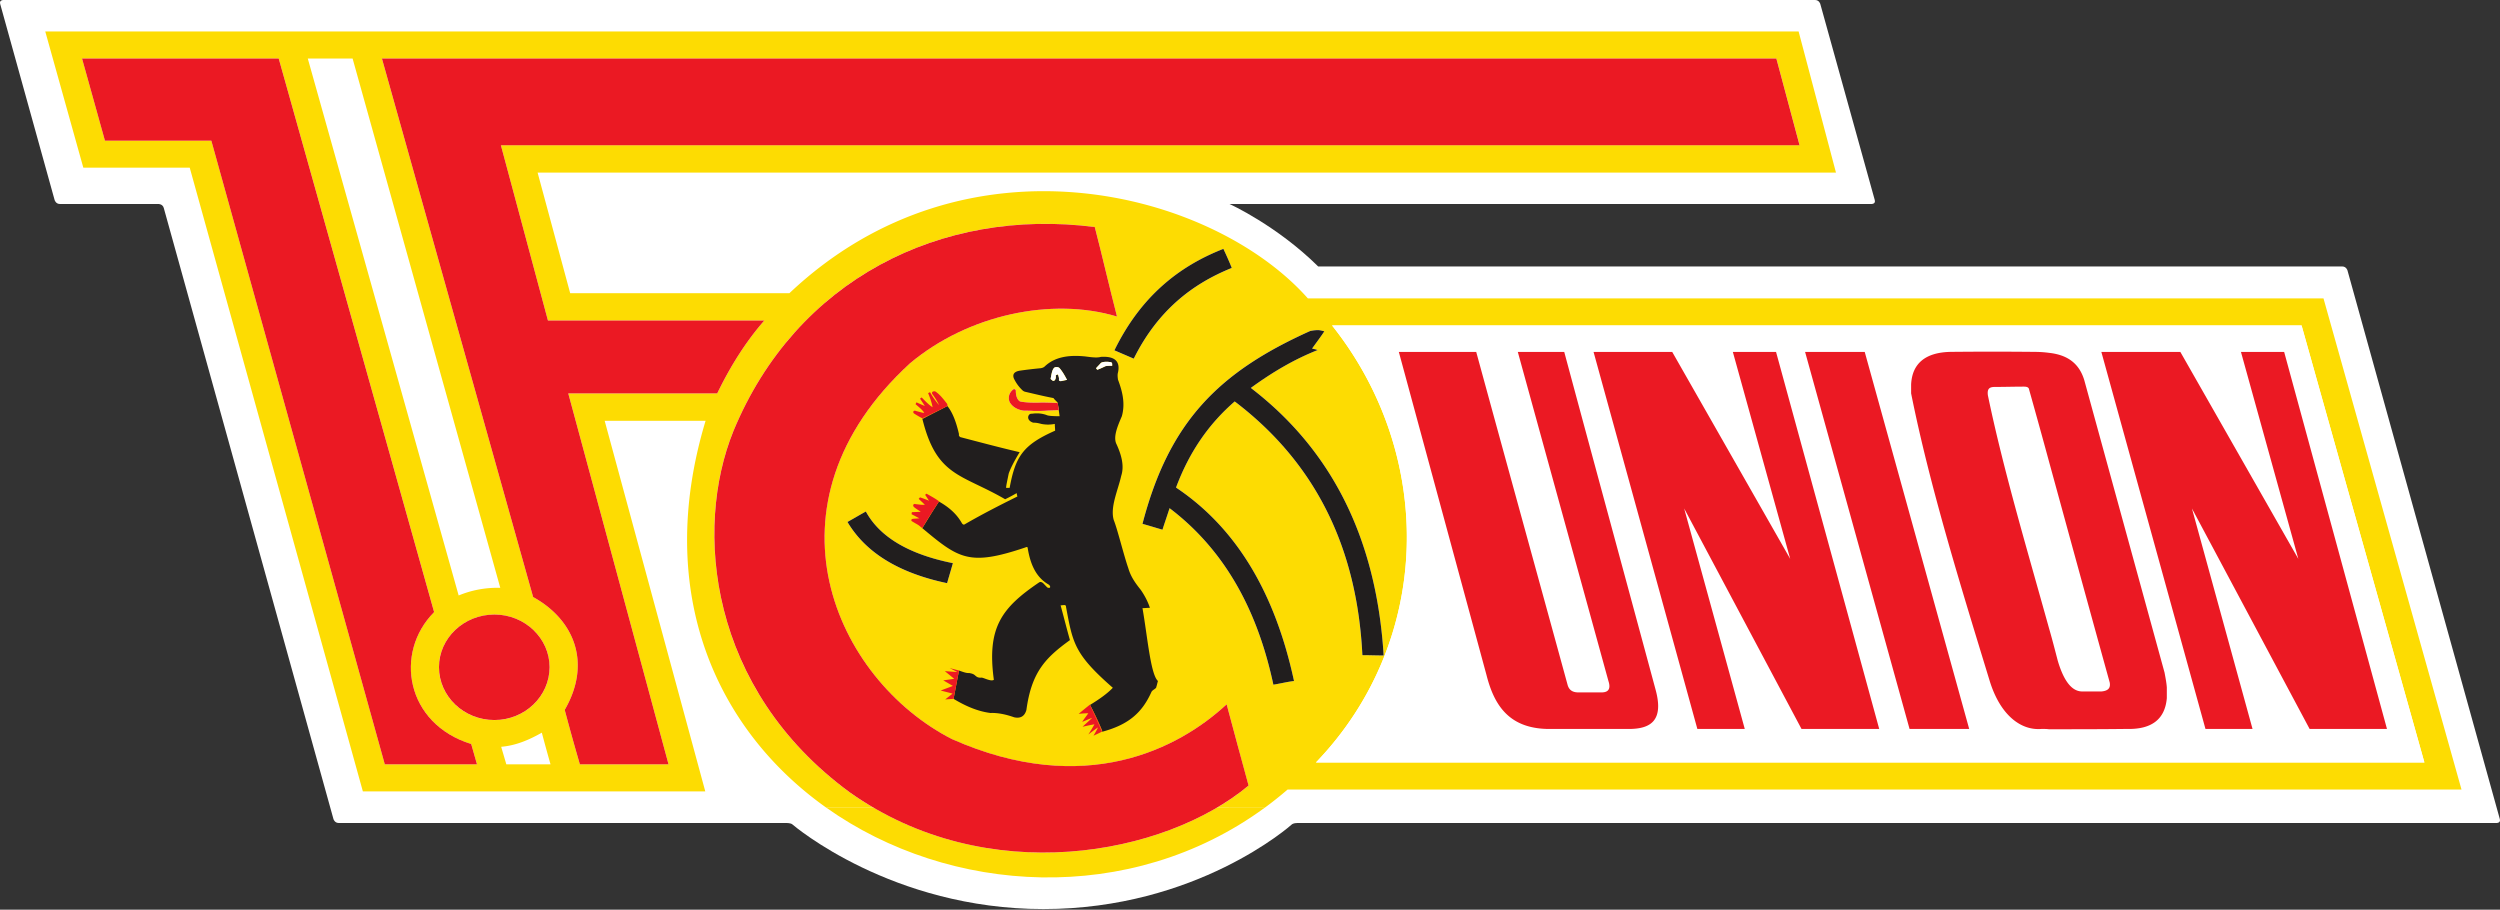
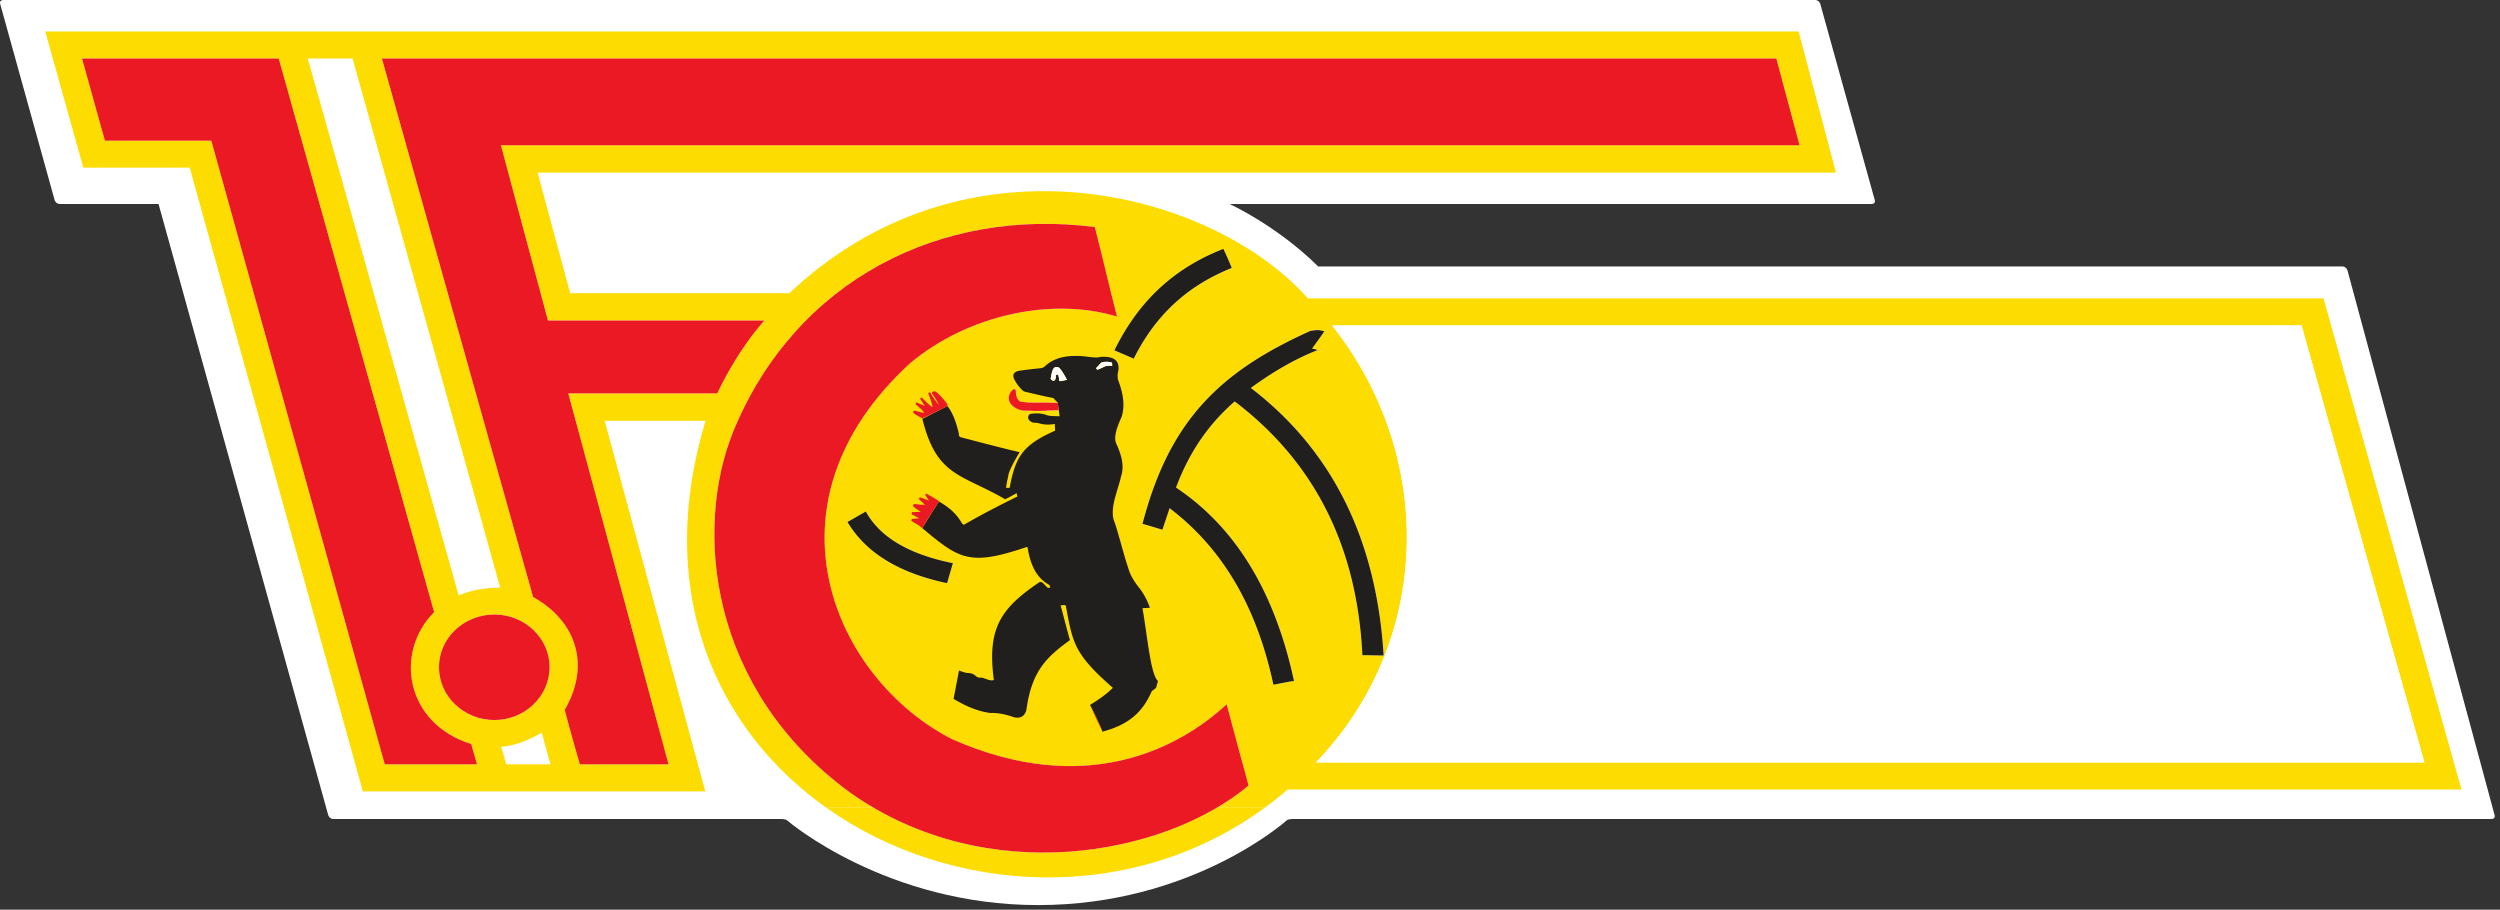
<svg xmlns="http://www.w3.org/2000/svg" width="393" height="143" fill="none" viewBox="0 0 393 143">
  <rect x="0" y="0" width="393" height="143" fill="#333333" stroke="none" />
  <clipPath id="a">
    <path d="M0 0h393v143H0z" />
  </clipPath>
  <g clip-path="url(#a)">
-     <path fill="#fff" d="M369.025 42.516s-.175-.629-.825-.629H207.217c-6.527-6.455-13.922-9.813-13.936-9.817 0 0 0-.003.65-.003h100.301s.65 0 .479-.625L286.151.625S285.976 0 285.329 0H.505s-.65 0-.475.625l8.556 30.817s.175.625.825.625h15.512s.65 0 .822.625l26.673 96.057s.175.625.825.625h70.414s.651 0 .897.215c.243.21 15.623 13.315 39.465 13.315 24.09 0 38.838-13.104 39.07-13.315 0 0 .236-.215.886-.215h188.52s.65 0 .475-.625z" />
+     <path fill="#fff" d="M369.025 42.516s-.175-.629-.825-.629H207.217c-6.527-6.455-13.922-9.813-13.936-9.817 0 0 0-.003.65-.003h100.301s.65 0 .479-.625L286.151.625S285.976 0 285.329 0H.505s-.65 0-.475.625l8.556 30.817s.175.625.825.625h15.512l26.673 96.057s.175.625.825.625h70.414s.651 0 .897.215c.243.21 15.623 13.315 39.465 13.315 24.09 0 38.838-13.104 39.07-13.315 0 0 .236-.215.886-.215h188.52s.65 0 .475-.625z" />
    <path fill="#fddc02" d="M137.337 126.977c18.434 10.764 40.466 7.923 53.949-.004l7.524.004c-21.129 15.469-49.522 13.722-68.897.003z" />
    <path fill="#fddc02" d="M129.911 126.977c-17.127-12.126-27.205-33.607-18.992-60.83H95.053l15.816 58.257H57.042L29.826 26.362H13.099L7.115 4.945H282.74l5.877 22.193H84.512l5.12 18.952h34.464c27.776-26.254 66.499-16.1 81.5.818h159.656l21.696 77.21H202.407a57 57 0 0 1-3.598 2.865l-7.524-.003a37 37 0 0 0 4.987-3.491c-1.168-4.205-2.282-8.459-3.447-12.764-7.449 6.916-22.25 14.747-43.181 5.466-18.348-9.382-30.817-36.84-6.592-59.08 9.125-7.638 22.304-10.442 32.539-7.348-1.215-4.691-2.279-9.378-3.494-14.07-24.179-3.093-46.986 8.268-56.818 32.1-6.234 15.423-3.854 40.517 18.295 56.76a51 51 0 0 0 3.762 2.426zm20.409-19.324-.425 2.2c.15-.743.286-1.472.425-2.2m-17.101-25.597c2.787 4.687 7.856 7.977 15.662 9.621.304-1.065.607-2.08.911-3.144-6.741-1.354-11.453-4.012-13.683-8.12-.965.532-1.925 1.11-2.89 1.643m45.007-25.672c3.751-7.541 9.174-11.746 15.408-14.261a51 51 0 0 0-1.318-2.998c-7.045 2.755-13.025 7.542-17.13 15.955zm27.726-4.351c-14.294 6.43-22.15 14.165-26.358 30.313 1.065.29 2.129.63 3.144.918.353-1.11.761-2.272 1.114-3.383 9.882 7.492 14.244 18.035 16.32 27.748 1.168-.193 2.079-.432 3.244-.578-2.99-13.873-9.071-24.076-18.549-30.41 2.126-5.705 5.22-10.053 9.225-13.536 12.925 9.813 19.26 23.303 20.07 39.883 1.115 0 2.229.05 3.344.05-1.165-18.805-8.463-32.535-20.882-42.06 3.448-2.514 6.842-4.497 10.493-5.947-.303-.143-.557-.143-.861-.243.658-.918 1.319-1.787 1.926-2.705-.354-.096-.711-.196-1.015-.196-.353 0-.761.05-1.214.146M79.596 120.15h6.945a304 304 0 0 1-1.368-4.976c-2.03 1.157-4.105 2.029-6.388 2.222l.81 2.754zM209.4 51.16c16.269 20.453 15.866 49.556-2.533 68.7H381.12l-19.309-68.7zM43.818 9.199H12.9l3.598 12.907h16.726l27.269 98.042h14.494c-.304-1.015-.608-2.126-.911-3.187-10.289-3.194-12.165-14.362-5.83-20.742l-24.43-87.02zm33.907 87.409c-4.813 0-8.717 3.722-8.717 8.266 0 4.595 3.904 8.317 8.717 8.317 4.765 0 8.667-3.722 8.667-8.317 0-4.544-3.902-8.266-8.667-8.266M60.037 9.197l23.771 84.655c6.488 3.576 9.225 10.392 4.966 17.741a351 351 0 0 0 2.383 8.556h13.936L89.332 61.845h23.417c2.126-4.398 4.559-8.217 7.399-11.457H86.137L78.738 22.83h204.159l-3.651-13.633H60.036zm106.236 54.15c-1.214-.05-2.279-.097-3.144-.05-.911 0-1.822 0-2.786-.194-.404-.242-.658-.821-.658-1.693 0-.143-.203-.336-.407-.193-.811.629-.811 1.547-.507 2.08.357.582.964.968 1.675 1.16.2.047.404.097.608.097.353 0 .757 0 1.518.05.661 0 1.318 0 1.929-.05.743-.047 1.39-.05 1.94-.093l-.104-.725a9 9 0 0 1-.064-.39zm-87.63 29.055L55.428 9.198h-7.045l23.719 84.411c1.875-.775 4.004-1.257 6.54-1.207z" />
    <path fill="#211e1e" d="M172.502 58.128c.408-.147.811-.34 1.215-.532.053-.047.307-.097 1.118-.097v-.243c0-.24-.1-.285-.254-.336-.153 0-.357-.05-.557-.05-.457 0-.864.05-1.014.243-.254.29-.508.533-.711.772.053.096.153.197.203.243m-4.765 1.597c-.354-.679-.708-1.308-1.165-1.84-.204-.24-.757-.24-.911 0-.254.293-.357.872-.457 1.45a.3.3 0 0 0 0 .293c.1.047.153.143.253.193.1.097.204.047.304 0 .204-.193.254-.485.204-.821l.303-.147c.1.097.15.34.204.579v.243c-.054.146.1.243.304.243.303-.05.607-.147.961-.193m-1.165 5.705-.136-.964c0-.229-.053-.475-.103-.73l-.065-.435c-.203-.243-.507-.482-.657-.725-1.522-.29-2.89-.629-4.358-.968a1 1 0 0 1-.561-.29 6.2 6.2 0 0 1-1.315-1.836c-.254-.675.1-1.065.911-1.208a66 66 0 0 1 3.294-.389c.304-.046.507-.143.661-.29 1.572-1.496 3.751-1.786 6.03-1.593.708.047 2.026.336 2.787.097 2.383-.147 3.04.871 2.686 2.465-.1.34-.05.725 0 1.11.711 1.887 1.165 3.773.608 5.756-.708 1.644-1.419 3.333-.811 4.448.761 1.69 1.218 3.383.711 4.93-.508 2.272-1.776 4.93-1.165 6.963.557 1.354 1.568 5.509 2.279 7.542.404 1.4 1.165 2.418 1.976 3.433.661.964 1.118 1.883 1.422 2.804-.407 0-.761.047-1.168.047.761 4.301 1.268 10.442 2.433 11.456-.1.29-.15.629-.254.919 0 .293-.557.435-.757.775-1.472 3.287-3.601 5.173-7.756 6.284v-.143c-.454-1.15-1.204-2.729-1.908-4.076 1.411-.865 2.722-1.779 3.58-2.694-6.084-5.319-6.284-7.013-7.349-12.668 0-.24-.104-.336-.254-.336-.203 0-.403.046-.607.046.507 1.84.961 3.676 1.468 5.463-3.801 2.757-6.03 4.98-6.841 10.974-.304 1.115-1.065 1.354-1.926 1.161-1.368-.482-2.636-.725-3.701-.675-1.976-.243-3.901-1.064-5.827-2.226.304-1.5.558-2.947.861-4.447.558.193 1.165.436 1.572.386.557.096.761.192 1.011.435.204.147.357.34.965.29.303 0 1.522.678 1.925.339-1.114-8.217 1.215-11.31 7.146-15.326.203-.097.307-.05.557.096.254.243.457.486.711.725.507.197.557-.146.253-.435-2.079-1.158-2.94-3.287-3.343-5.752-.054-.097.05-.29-.408-.097-8.767 2.951-10.388 1.79-16.166-3.047l1.479-2.408c.376-.59.754-1.179 1.14-1.775 1.954 1.104 2.958 2.258 3.612 3.411.204.29.357.243.561.097 2.686-1.547 5.419-2.947 8.159-4.302-.053-.192-.103-.385-.103-.532-.607.34-1.215.675-1.822.965-6.888-4.005-10.789-3.53-13.022-12.683a.3.3 0 0 0 .197-.032c1.214-.646 2.34-1.21 3.59-1.85l.161-.082c.861 1.064 1.418 2.657 1.825 4.447-.103.147.1.386.204.436 3.14.822 6.231 1.644 9.324 2.369-.861 1.404-1.468 2.608-1.725 3.383-.2 1.015-.404 1.886-.404 2.222h.557c.915-4.976 2.129-6.766 7.149-8.988 0-.34-.05-.725-.05-1.065a5.3 5.3 0 0 1-2.129 0c-.358-.096-.711-.193-1.269-.193-1.218-.39-.811-1.5-.203-1.404 1.014-.143 1.722 0 2.283.193.253.146 1.06.197 2.075.197" />
    <path fill="#211e1e" d="M133.222 82.053c.964-.532 1.925-1.111 2.89-1.643 2.229 4.108 6.941 6.766 13.683 8.12-.304 1.065-.608 2.08-.911 3.144-7.806-1.644-12.876-4.933-15.662-9.621m45.005-25.672-3.04-1.307c4.105-8.41 10.085-13.198 17.13-15.951.457.964.911 1.982 1.318 2.997-6.234 2.511-11.657 6.72-15.408 14.262m27.73-4.345a6 6 0 0 1 1.215-.143c.303 0 .661.093 1.014.193-.607.918-1.268 1.786-1.925 2.704.303.097.557.097.861.243-3.651 1.45-7.045 3.434-10.493 5.949 12.418 9.52 19.717 23.25 20.881 42.059-1.114 0-2.229-.05-3.343-.05-.811-16.58-7.146-30.07-20.071-39.884-4.004 3.48-7.098 7.831-9.224 13.537 9.478 6.334 15.559 16.533 18.548 30.409-1.164.147-2.075.386-3.244.579-2.075-9.717-6.437-20.256-16.319-27.748-.354 1.111-.761 2.272-1.115 3.383-1.014-.29-2.079-.629-3.144-.918 4.209-16.148 12.064-23.882 26.358-30.313" />
    <path fill="#fff" d="m219.895 55.32 13.786 50.813c1.219 4.787 3.598 8.509 10.036 8.459h12.315c3.447 0 5.576-1.304 4.208-6.237-4.766-17.645-9.582-35.34-14.344-53.034h-7.299l14.244 51.73c.403 1.211 0 1.74-.915 1.789h-4.001c-.815-.05-1.318-.435-1.522-1.257-4.766-17.405-9.578-34.808-14.344-52.263zm42.978 0h-12.365l16.319 59.272h7.452l-9.528-34.663 18.449 34.663h12.214L279.195 55.32h-6.791l9.021 32.539zm79.878 0h-12.418l16.373 59.272h7.398l-9.528-34.663 18.502 34.663h12.161L359.073 55.32h-6.791l9.02 32.539zm-58.993 0 16.419 59.272h9.378L293.132 55.32zm16.672 6.527c2.94 14.697 7.91 30.653 12.368 45.253 1.672 5.366 4.916 7.785 8.16 7.492.353 0 .761 0 1.114.05 4.155 0 8.214 0 12.265-.05 3.701.096 5.984-1.354 6.287-4.834v-1.693c-.05-.726-.203-1.497-.357-2.319l-12.618-45.978c-.865-2.851-2.89-4.012-5.577-4.301a17 17 0 0 0-2.229-.147 632 632 0 0 0-13.28 0c-3.901.096-5.98 1.836-6.134 5.127zm-91.028-10.686h152.404l19.309 68.7H206.863c18.398-19.146 18.802-48.247 2.532-68.7M322.07 72.436c3.194 11.65 6.338 23.157 9.579 34.857.153.868-.254 1.304-1.265 1.404h-3.194c-1.876-.1-2.99-2.419-3.701-4.791-.454-1.739-.911-3.526-1.418-5.266-3.394-12.232-7.146-24.757-9.579-36.504-.103-.868.1-1.304 1.065-1.304 1.522 0 3.09-.046 4.558-.046.408 0 .811.046.865.482 1.065 3.77 2.076 7.445 3.09 11.168" />
    <g fill="#eb1923">
      <path d="m43.813 9.198 24.43 87.023c-6.335 6.381-4.46 17.549 5.83 20.743.303 1.061.607 2.172.91 3.187H60.49L33.22 22.109H16.495L12.897 9.202z" />
      <path d="M77.725 96.604c4.766 0 8.668 3.722 8.668 8.267 0 4.594-3.902 8.317-8.668 8.317-4.815 0-8.716-3.723-8.716-8.317 0-4.545 3.9-8.267 8.716-8.267" />
      <path d="M60.038 9.198h219.204l3.647 13.633H78.739l7.399 27.559h34.011c-2.84 3.24-5.273 7.06-7.402 11.456H89.332l15.761 58.304H91.157a351 351 0 0 1-2.383-8.556c4.259-7.349 1.522-14.165-4.966-17.74z" />
      <path d="M175.593 49.76c-10.234-3.094-23.414-.29-32.538 7.348-24.225 22.239-11.757 49.702 6.591 59.08 20.932 9.281 35.732 1.45 43.182-5.466 1.164 4.305 2.279 8.559 3.447 12.764-13.179 11.025-41.156 16.341-62.698 1.065-22.146-16.245-24.529-41.334-18.295-56.757 9.831-23.836 32.639-35.197 56.817-32.103 1.215 4.69 2.28 9.378 3.494 14.069" />
      <path d="m166.475 64.457-.139-.722c.05.25.104.497.139.722" />
      <path d="M166.274 63.35q.027.194.064.39l.104.725c-.55.043-1.197.046-1.94.093-.611.046-1.268.046-1.925.046-.761-.046-1.169-.046-1.522-.046-.204 0-.408-.05-.608-.097-.711-.193-1.318-.579-1.675-1.16-.304-.533-.304-1.451.507-2.08.204-.143.407.05.407.193 0 .871.254 1.45.658 1.693.964.193 1.875.193 2.786.193.865-.046 1.929 0 3.144.05m-21.282 2.442c1.258-.636 2.522-1.24 3.787-1.886-1.251.643-2.376 1.207-3.594 1.854a.28.28 0 0 1-.193.032" />
      <path d="M148.888 63.487c.05.147.05.243.05.34-1.318.675-2.636 1.304-3.951 1.932a15 15 0 0 1-1.318-.771c-.254-.243 0-.532.303-.386.354.096.708.193 1.115.29h.204c-.254-.436-.865-.919-1.369-1.355l.151-.29c.403.194.861.387 1.318.58l-.761-1.161c.05-.047.153-.097.253-.193.558.578 1.115 1.16 1.722 1.547-.15-.772-.403-1.497-.707-2.222l.304-.147c.403.725.861 1.4 1.418 2.033a9.4 9.4 0 0 0-1.065-1.743c-.203-.433.358-.483.508-.386.711.482 1.218 1.16 1.825 1.932m-1.317 15.328c-.35.618-.729 1.208-1.104 1.797z" />
      <path d="M146.464 80.608c-.5.793-.989 1.586-1.482 2.415zm1.14-1.772c-.396.61-.768 1.19-1.14 1.772zm.014-.022-1.154 1.794-1.482 2.415c-.2-.147-.354-.293-.557-.44-.1-.092-.758-.432-1.115-.675-.1-.143-.05-.29.154-.34.353-.046.707-.046 1.064-.092-.407-.197-.811-.436-1.218-.632 0-.093 0-.24.054-.336.453 0 .911-.047 1.368-.047-.357-.293-.865-.535-1.118-.825-.2-.34.153-.482.303-.386.508.047 1.015.147 1.472.097l-.964-.918c.053-.097.153-.193.203-.243.457.146.965.34 1.419.532-.201-.29-.404-.629-.608-.918.05-.097.1-.097.204-.193.964.532 1.622.918 1.975 1.207m25.643 36.072a52 52 0 0 1-1.143-2.365l-.643-1.44c.679 1.276 1.361 2.726 1.786 3.805" />
      <path d="M172.118 112.517c-.257-.561-.514-1.129-.782-1.697l.139.258z" />
-       <path d="M171.341 110.771c.654 1.439 1.257 2.833 1.911 4.226-.493.271-.95.464-1.354.657.254-.436.507-.868.707-1.307-.503.339-1.011.728-1.518 1.114.354-.532.657-1.064.961-1.597-.607.097-1.265.243-1.872.386.504-.482 1.011-.918 1.518-1.4-.557.193-1.064.436-1.571.629.303-.483.66-.919.964-1.354-.507 0-1.065.046-1.522.096a52 52 0 0 1 1.776-1.45m-21.438-.915-1.318.096 1.165-.918-1.876-.482 1.926-.725-1.519-.872 1.722-.243-1.472-1.207 1.98.146-1.219-.629 1.472.386zm69.992-54.536h12.165c4.766 17.455 9.578 34.857 14.344 52.263.204.822.707 1.208 1.522 1.258h4.001c.915-.05 1.318-.579.915-1.79l-14.244-51.73h7.299c4.762 17.695 9.582 35.39 14.344 53.034 1.368 4.934-.761 6.238-4.208 6.238h-12.315c-6.438.05-8.817-3.673-10.036-8.46zm42.976 0 18.552 32.539-9.021-32.539h6.791l16.219 59.272h-12.214L264.75 79.928l9.528 34.664h-7.453L250.506 55.32zm79.878 0 18.549 32.539-9.021-32.539h6.791l16.166 59.272h-12.161l-18.501-34.664 9.528 34.664h-7.399L330.332 55.32zm-58.989 0h9.374l16.423 59.272h-9.374zm38.311 17.112a1287 1287 0 0 0-3.09-11.168c-.05-.436-.457-.486-.865-.486-1.468 0-3.036.05-4.558.05-.965 0-1.168.436-1.065 1.304 2.433 11.75 6.184 24.272 9.578 36.504.508 1.74.965 3.526 1.419 5.266.711 2.372 1.825 4.691 3.701 4.791h3.194c1.014-.1 1.418-.532 1.264-1.404-3.244-11.7-6.384-23.207-9.578-34.857m-21.642-10.589v-1.4c.153-3.29 2.233-5.03 6.134-5.127a638 638 0 0 1 13.279 0c.761 0 1.519.05 2.23.147 2.686.289 4.715 1.45 5.576 4.3l12.622 45.979c.15.822.304 1.593.354 2.319v1.693c-.304 3.48-2.587 4.93-6.288 4.834-4.051.05-8.11.05-12.264.05-.354-.05-.761-.05-1.115-.05-3.244.293-6.488-2.126-8.16-7.492-4.458-14.601-9.428-30.556-12.367-45.253" />
    </g>
    <path fill="#fff" d="M172.502 58.128a1.1 1.1 0 0 1-.203-.243c.203-.24.457-.482.711-.772.15-.193.557-.243 1.014-.243.2 0 .404.05.558.05.153.05.253.097.253.336v.243c-.811 0-1.064.05-1.118.097-.404.193-.807.385-1.215.532m-4.764 1.592c-.358.046-.661.142-.965.192-.204 0-.354-.096-.304-.243v-.24c-.05-.242-.1-.485-.203-.581l-.304.146c.05.336 0 .629-.204.822-.1.046-.203.096-.303 0-.1-.05-.154-.147-.254-.193a.3.3 0 0 1 0-.293c.1-.579.204-1.158.457-1.45.15-.24.711-.24.911 0 .458.532.811 1.16 1.169 1.84" />
  </g>
</svg>